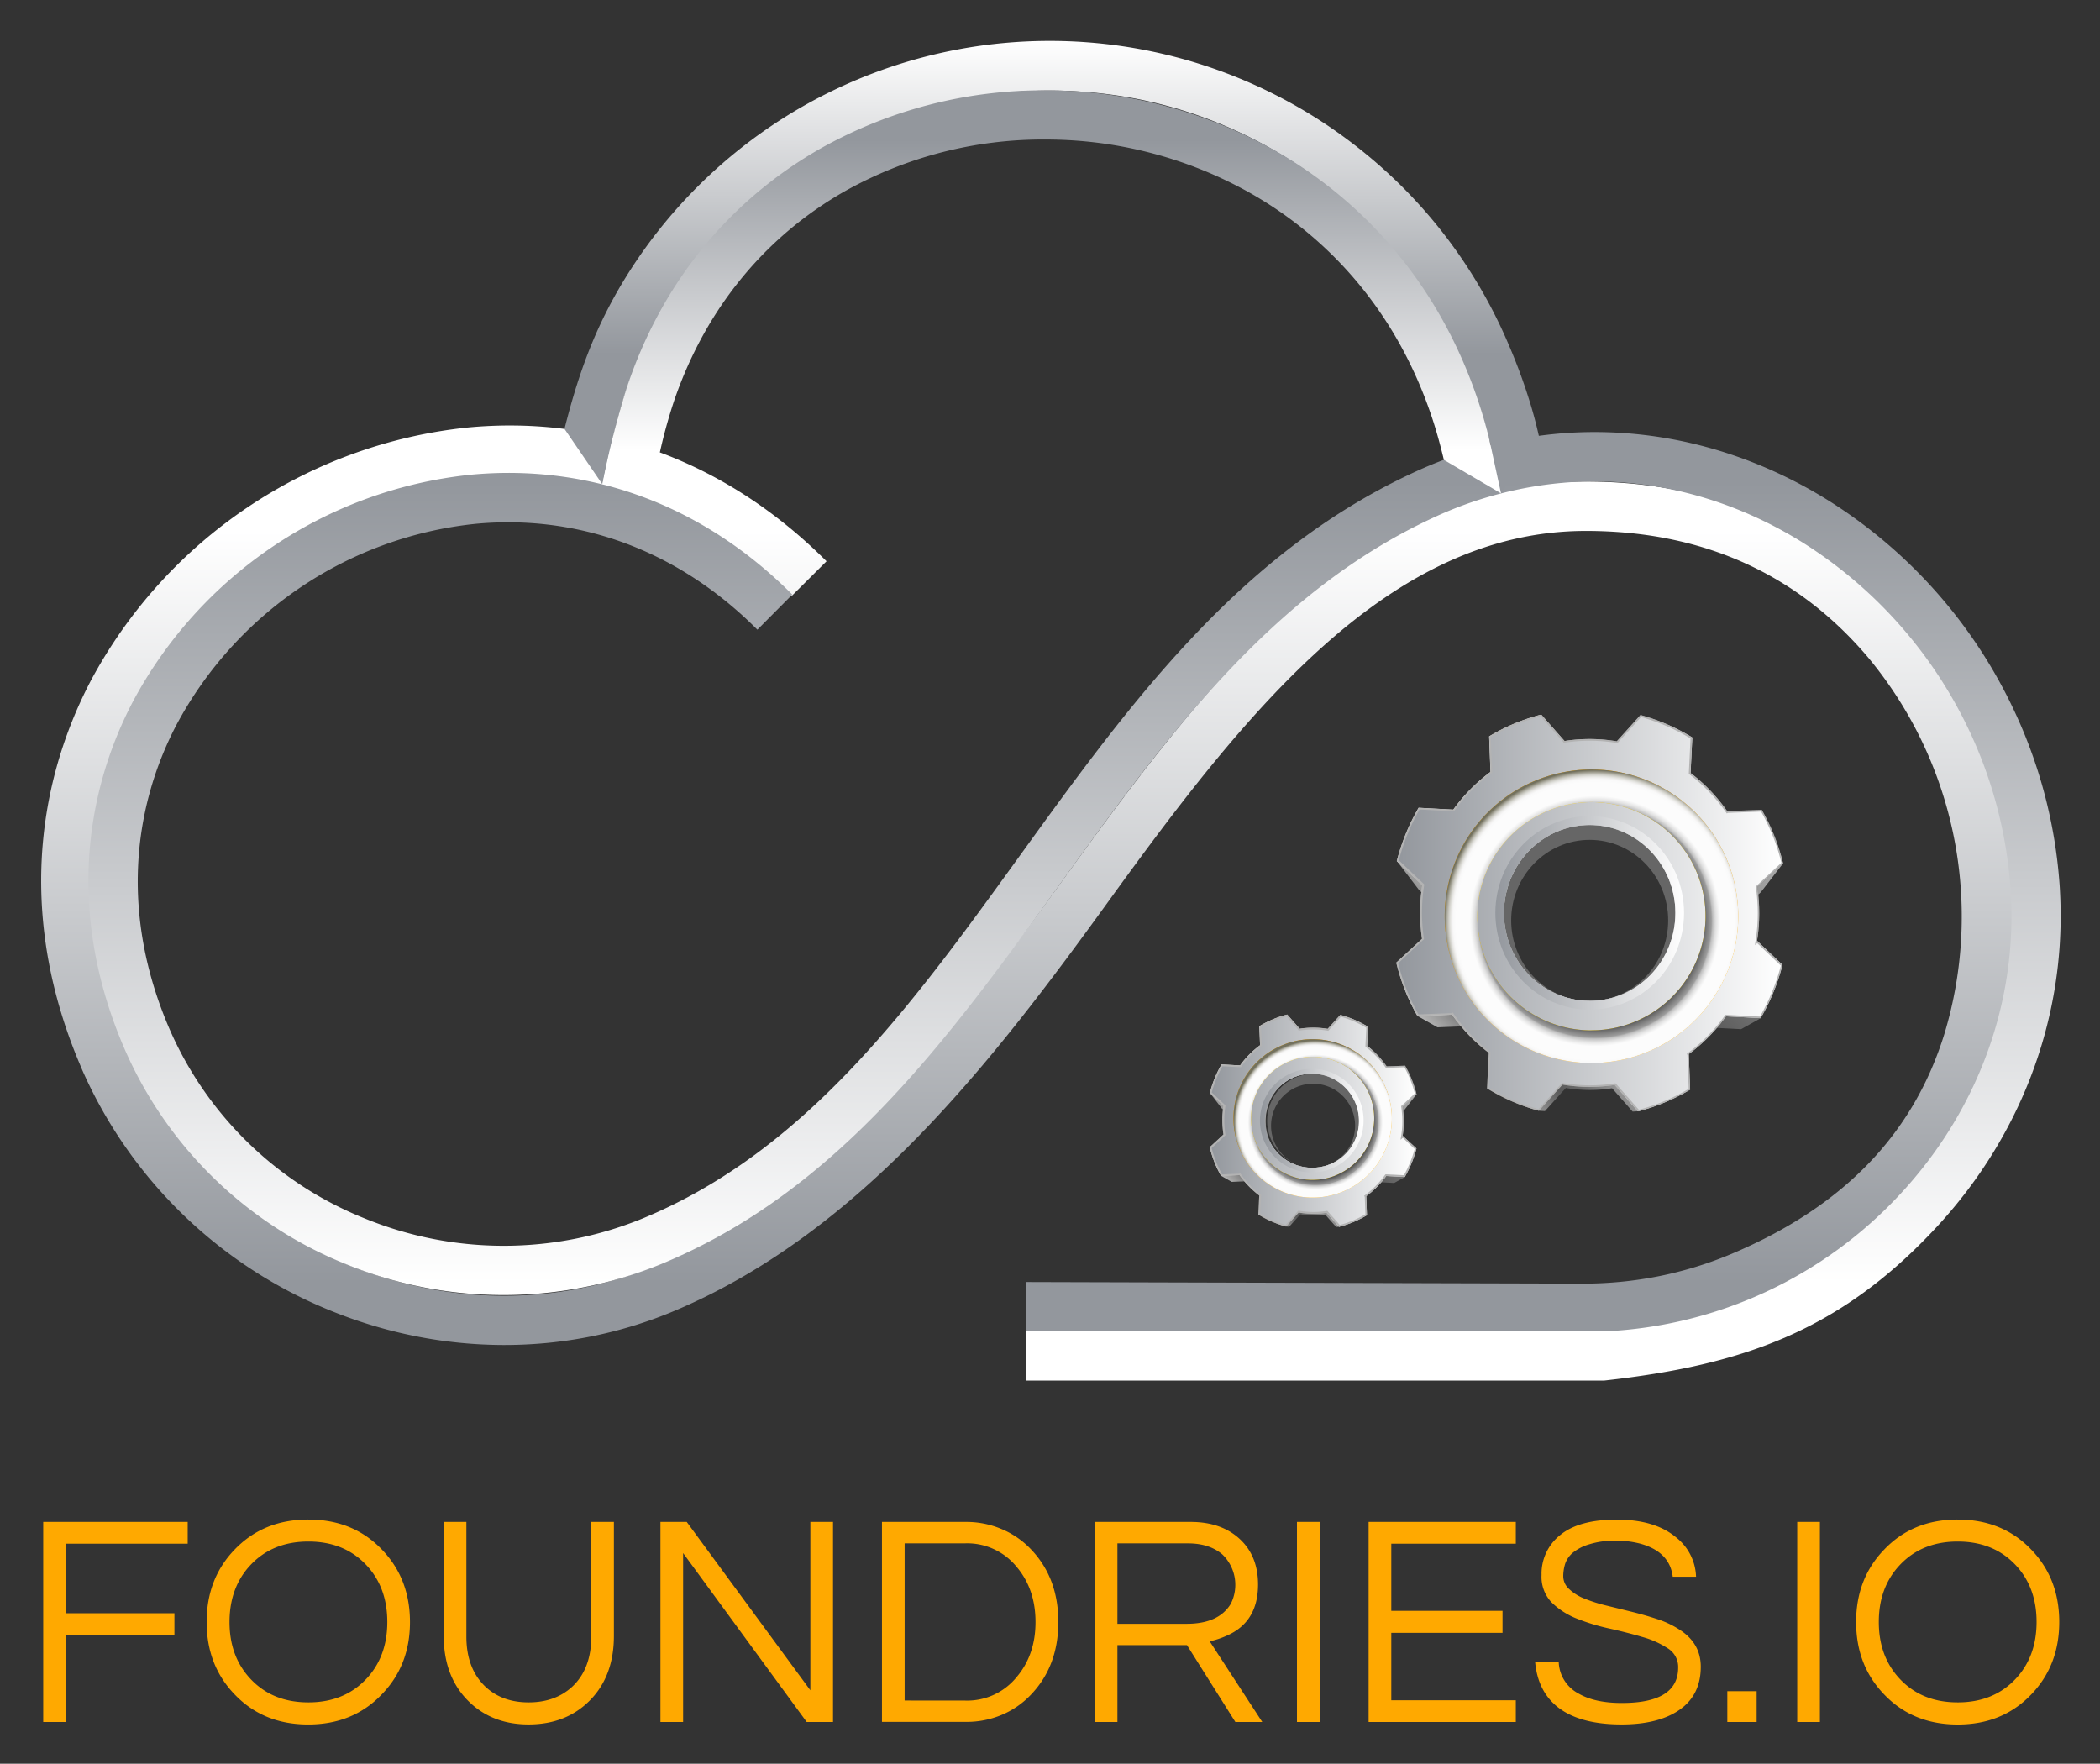
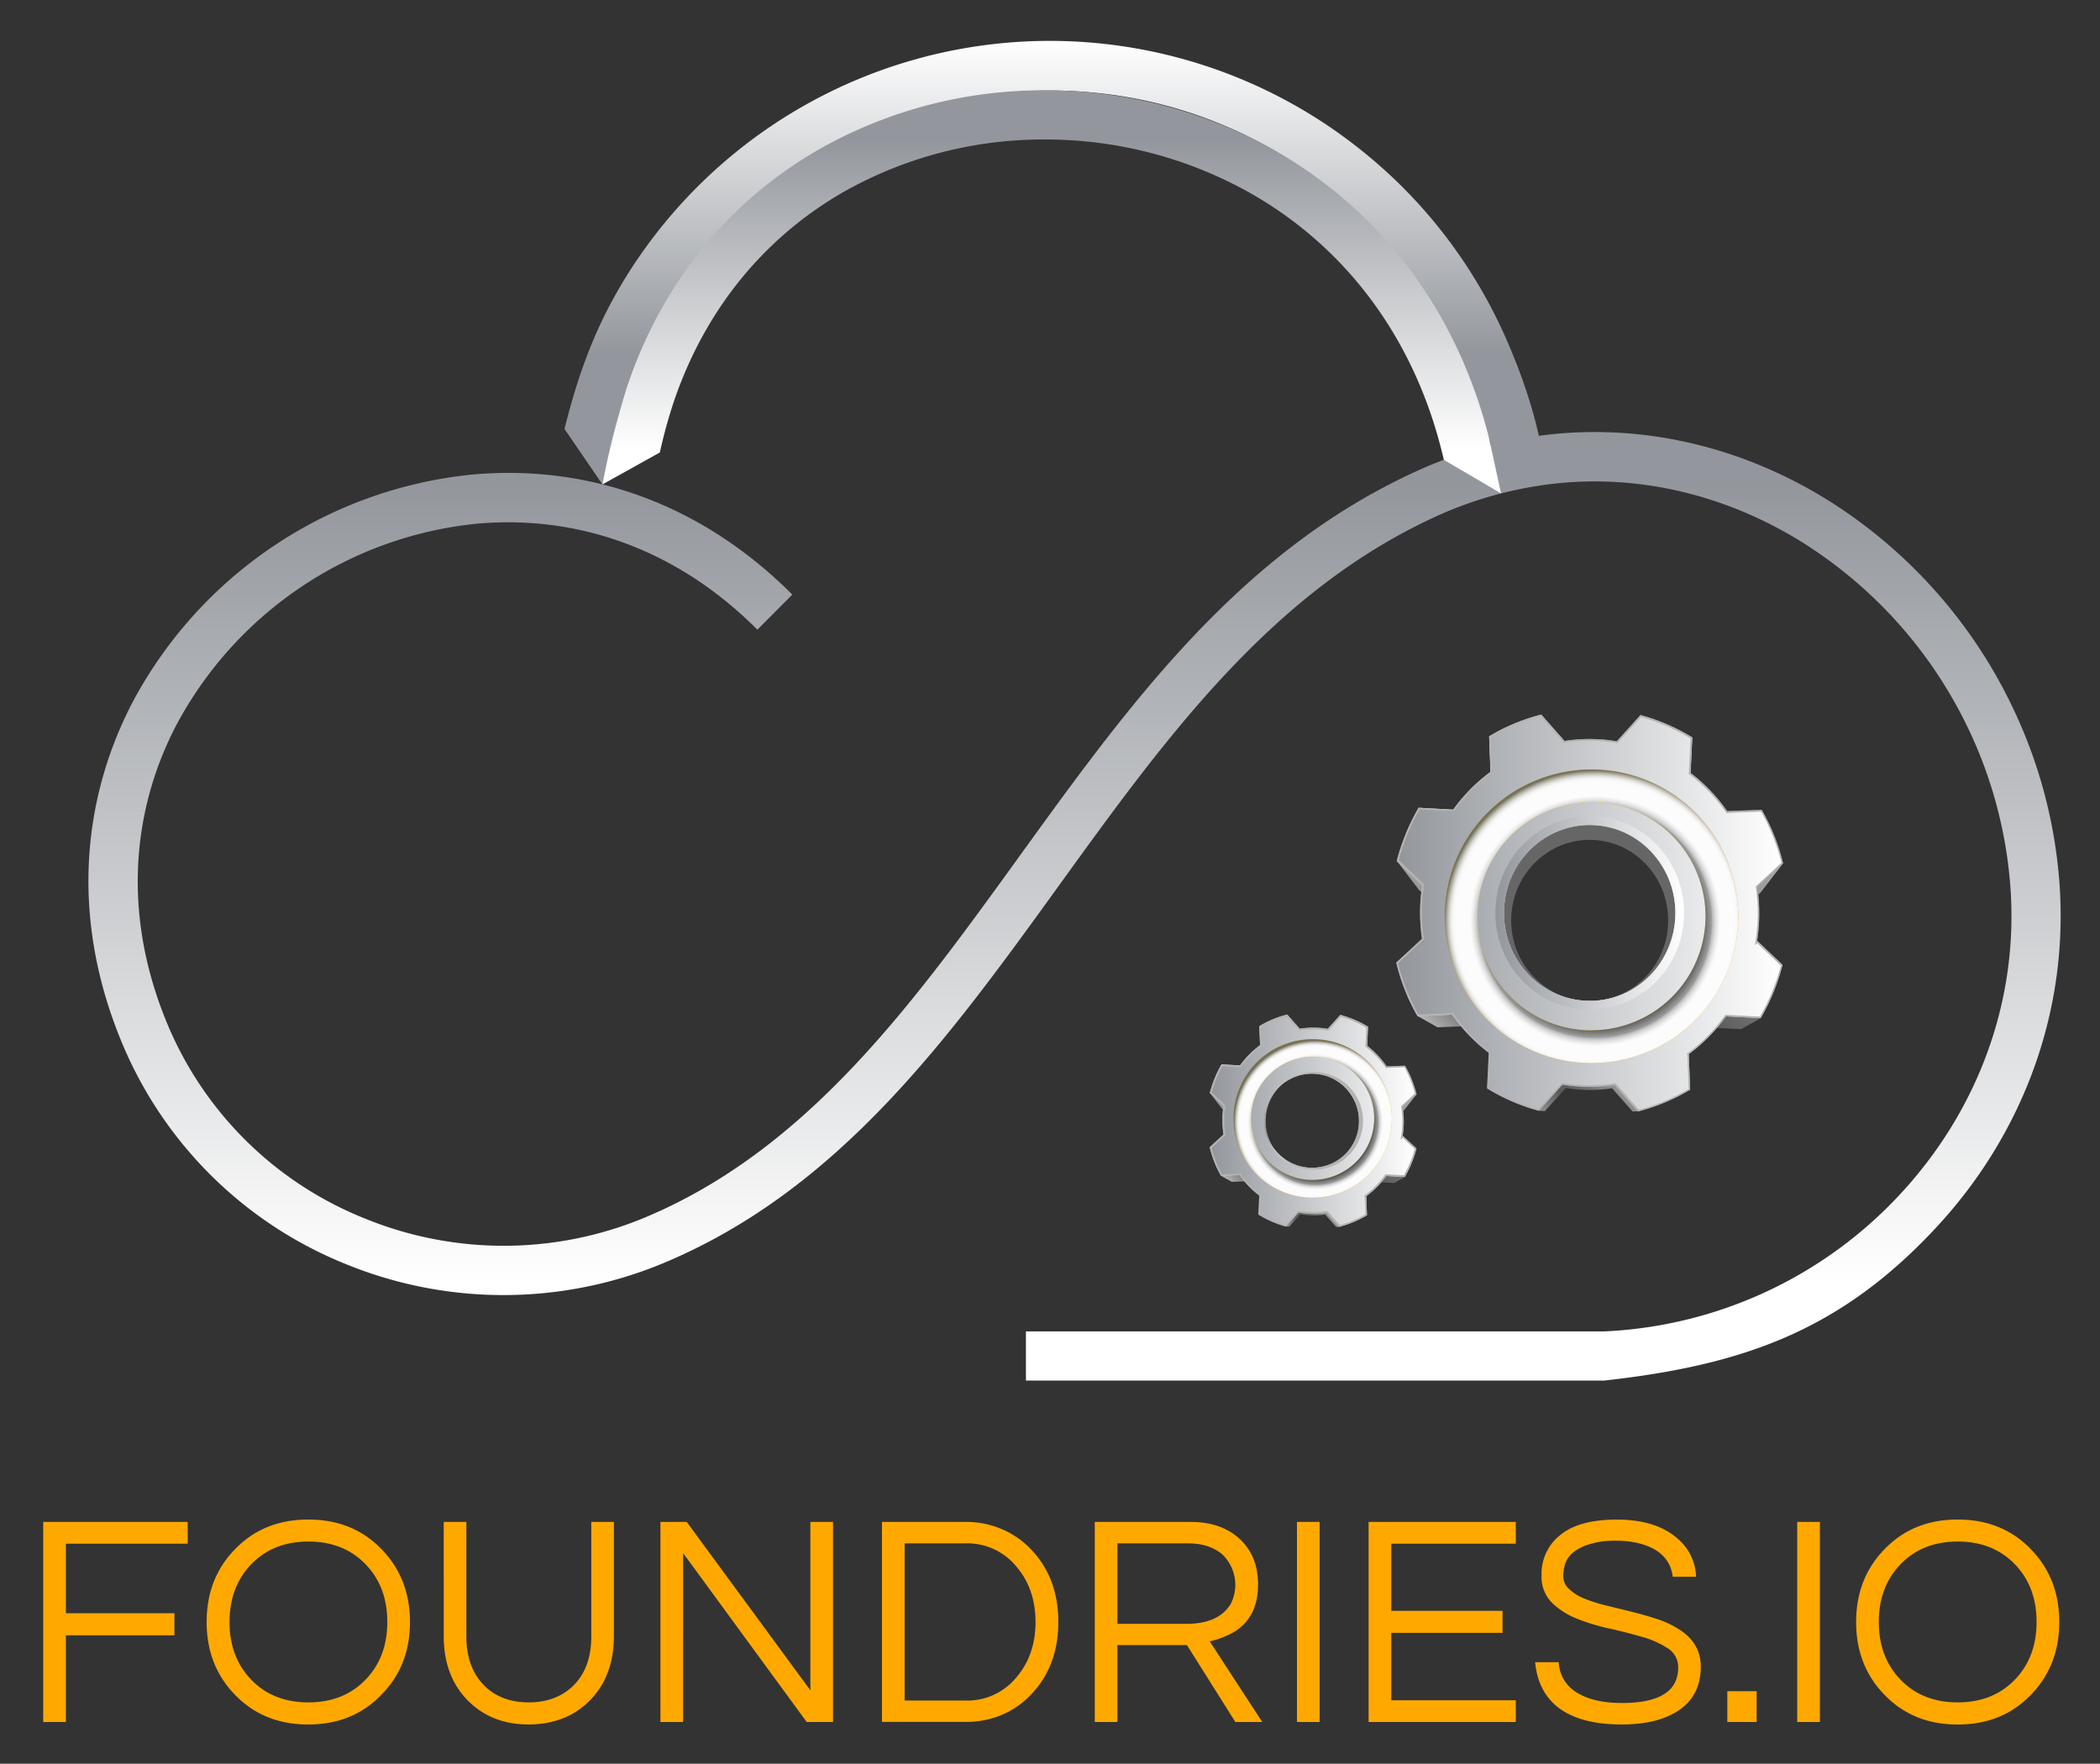
<svg xmlns="http://www.w3.org/2000/svg" xmlns:xlink="http://www.w3.org/1999/xlink" role="img" viewBox="34.37 44.87 630.76 529.76">
  <rect x="34.37" y="44.87" width="630.76" height="529.76" fill="#333333" stroke="none" />
  <defs>
    <linearGradient id="GradientFill_1" x1="342.83" x2="342.84" y1="430.38" y2="204.34" data-name="GradientFill 1" gradientUnits="userSpaceOnUse">
      <stop offset="0" stop-color="#93979d" />
      <stop offset="1" stop-color="#fff" />
    </linearGradient>
    <linearGradient id="GradientFill_1-2" x1="357.11" x2="357.12" y1="189.79" y2="430.4" xlink:href="#GradientFill_1" />
    <linearGradient id="GradientFill_1-3" x1="350.26" x2="350.27" y1="151.33" y2="56.86" xlink:href="#GradientFill_1" />
    <linearGradient id="GradientFill_1-4" x1="350.26" x2="350.27" y1="86.78" y2="180.23" xlink:href="#GradientFill_1" />
    <linearGradient id="linear-gradient" x1="472.86" x2="550.72" y1="362.8" y2="284.94" gradientUnits="userSpaceOnUse">
      <stop offset="0" stop-color="#b7b7b7" />
      <stop offset=".13" stop-color="#595959" />
      <stop offset=".17" stop-color="#686868" />
      <stop offset=".24" stop-color="#909090" />
      <stop offset=".31" stop-color="#c3c3c3" />
      <stop offset=".39" stop-color="#bbb" />
      <stop offset=".46" stop-color="#929292" />
      <stop offset=".55" stop-color="#5c5c5c" />
      <stop offset=".78" stop-color="#868686" />
      <stop offset="1" stop-color="#adadad" />
    </linearGradient>
    <linearGradient id="GradientFill_1-5" x1="454.03" x2="569.67" y1="319.1" y2="319.1" xlink:href="#GradientFill_1" />
    <linearGradient id="GradientFill_1-6" x1="483.52" x2="540.19" y1="319.1" y2="319.1" xlink:href="#GradientFill_1" />
    <linearGradient id="linear-gradient-2" x1="407.91" x2="449.56" y1="404.87" y2="363.21" xlink:href="#linear-gradient" />
    <linearGradient id="GradientFill_1-7" x1="397.97" x2="459.58" y1="381.49" y2="381.49" xlink:href="#GradientFill_1" />
    <linearGradient id="GradientFill_1-8" x1="413.61" x2="443.93" y1="381.49" y2="381.49" xlink:href="#GradientFill_1" />
    <radialGradient id="radial-gradient" cx="445.78" cy="280.73" r="129.16" gradientTransform="matrix(.99 0 0 1.01 27.52 -10.8)" gradientUnits="userSpaceOnUse">
      <stop offset="0" stop-color="#f2f2f2" />
      <stop offset=".22" stop-color="#dbdbdb" />
      <stop offset=".31" stop-color="#bababa" />
      <stop offset=".45" stop-color="#8f8f8f" />
      <stop offset=".51" stop-color="#c5c5c5" />
      <stop offset=".57" stop-color="#eee" />
      <stop offset=".6" stop-color="#ccc" />
      <stop offset=".67" stop-color="#8b8b8b" />
      <stop offset=".72" stop-color="#636363" />
      <stop offset=".75" stop-color="#545454" />
      <stop offset=".89" stop-color="#e0e0e0" />
      <stop offset="1" stop-color="#eaeaea" />
    </radialGradient>
    <radialGradient id="radial-gradient-2" cx="382.15" cy="362.82" r="69.1" xlink:href="#radial-gradient" />
    <radialGradient id="radial-gradient-3" cx="512.65" cy="318.96" r="44.15" gradientTransform="translate(.5 1.58)" gradientUnits="userSpaceOnUse">
      <stop offset=".77" stop-color="#ffd300" />
      <stop offset="1" stop-color="#ffa900" />
    </radialGradient>
    <radialGradient id="radial-gradient-4" cx="512.98" cy="319.94" r="45.33" gradientTransform="translate(.5 1.58)" gradientUnits="userSpaceOnUse">
      <stop offset=".67" stop-color="#2b2b2b" />
      <stop offset=".77" stop-color="#9c9c9c" />
      <stop offset=".78" stop-color="silver" />
      <stop offset=".8" stop-color="#e1e1e1" />
      <stop offset=".82" stop-color="#f5f5f5" />
      <stop offset=".83" stop-color="#fcfcfc" />
      <stop offset=".92" stop-color="#fcfcfc" />
      <stop offset=".94" stop-color="#f9f9f9" />
      <stop offset=".95" stop-color="#f1f0ef" />
      <stop offset=".96" stop-color="#e2e2de" />
      <stop offset=".97" stop-color="#cecdc6" />
      <stop offset=".98" stop-color="#b3b2a7" />
      <stop offset=".99" stop-color="#939182" />
      <stop offset="1" stop-color="#73715d" />
    </radialGradient>
    <radialGradient id="radial-gradient-5" cx="428.77" cy="379.77" r="23.82" xlink:href="#radial-gradient-3" />
    <radialGradient id="radial-gradient-6" cx="428.95" cy="380.3" r="24.46" xlink:href="#radial-gradient-4" />
  </defs>
  <g style="isolation:isolate">
    <g id="Layer_1" data-name="Layer 1">
      <g>
        <g>
          <g fill-rule="evenodd">
-             <path fill="url(#GradientFill_1)" d="M272.11,223.93c-28.77-28.78-63.3-39.06-95.94-35.93A130.36,130.36,0,0,0,74.62,256.39C59.48,285.45,56,321.27,71.88,358.73c.08.22.15.33.74,1.68a123.48,123.48,0,0,0,67.16,64.67c28.86,11.6,61.8,12.4,91.57-.2,52.7-22.34,91.27-72.8,123.87-117.9,43.6-60.3,88.48-117.47,155.45-117.47,42.41,0,73.81,17,96.05,43.27A134.36,134.36,0,0,1,633.08,359.7c-10.23,32.89-33.64,58.77-72.71,75.3a131.05,131.05,0,0,1-50.59,10.24l-167.26-.47V429.94l167.26.48a116.45,116.45,0,0,0,23-2.26,114.08,114.08,0,0,0,21.91-6.77c34.61-14.65,54.67-36.94,63.69-65.94a121.73,121.73,0,0,0-22.9-113.11c-19.57-23.14-47.13-38-84.76-38-59.3,0-102.15,54.18-143.47,111.34-34.65,47.92-74.05,99.1-130.1,122.84-33.51,14.17-70.5,13.29-102.83.28a138.13,138.13,0,0,1-75.19-72.41c-.07-.15-.21-.5-.81-1.93-17.76-42-13.83-82.2,3.2-114.9a145.46,145.46,0,0,1,113.32-76.28c36.79-3.51,75.6,8,107.79,40.17Z" />
            <path fill="url(#GradientFill_1-2)" d="M261.86,234c-25.42-25.46-55.92-34.53-84.77-31.78a115.33,115.33,0,0,0-89.77,60.46C73.94,288.32,70.91,320,84.91,353.07a107.39,107.39,0,0,0,59,57.77,110.24,110.24,0,0,0,83.51,0c49.31-20.36,81-64.29,113.1-108.72,32.52-45,65.39-90.55,117.75-115A130.65,130.65,0,0,1,503.85,175c28.8-2.17,56.66,5.65,80.36,20.61a149.15,149.15,0,0,1,55.24,62.92,146.89,146.89,0,0,1,13.48,51.27c.12,1.39.2,3.05.28,5,1.45,37.7-12.93,72.44-37,98.46-29.13,31.5-58.57,41.66-100,46.28H342.52V444.77H516.27a129.09,129.09,0,0,0,89.11-41.51C626.87,380,639.75,349,638.45,315.35c-.05-1.17-.13-2.63-.26-4.43a132.9,132.9,0,0,0-12.1-46.1,134.47,134.47,0,0,0-49.75-56.67c-21.12-13.31-45.84-20.28-71.37-18.36a116.51,116.51,0,0,0-40.47,10.75c-48.88,22.8-80.61,66.76-112,110.23C319.18,356.9,286.21,402.54,233,424.53a125.13,125.13,0,0,1-94.7.05,122.24,122.24,0,0,1-67-65.78c-15.9-37.61-12.39-73.68,2.88-103a130.22,130.22,0,0,1,101.54-68.34c33-3.16,67.78,7.12,96.63,36Z" />
            <path fill="url(#GradientFill_1-3)" d="M485.21,193.07A177.29,177.29,0,0,0,474,154.36a134.65,134.65,0,0,0-28.91-42.84A136.11,136.11,0,0,0,425,95a134.27,134.27,0,0,0-22.78-12.37,132.93,132.93,0,0,0-25.67-7.93,137.5,137.5,0,0,0-53.73,0,133,133,0,0,0-25.65,7.93,134.41,134.41,0,0,0-42.85,28.94,133,133,0,0,0-16.56,20,136.73,136.73,0,0,0-12.39,22.79,135.16,135.16,0,0,0-4.68,13.54c-1.69,5.77-4.4,17.79-5.37,22.47l-11.4-16.67c4.53-18,10.17-33.49,21.55-50.42a150.13,150.13,0,0,1,40.61-40.61,149.71,149.71,0,0,1,167.21,0A152.86,152.86,0,0,1,455.57,101a149.42,149.42,0,0,1,32.05,47.63,168.65,168.65,0,0,1,6.72,18.5c.92,3.15,1.52,5.46,2.24,8.65Z" />
            <path fill="url(#GradientFill_1-4)" d="M468.06,183c-1.12-4.63-2.3-9-3.85-13.53-10.58-31.12-30.76-53.48-55-67a125.32,125.32,0,0,0-60.87-15.7,121.69,121.69,0,0,0-60.27,15.57c-22.57,12.85-41.2,33.76-51.17,62.74a155.07,155.07,0,0,0-4.34,15.7l-17.26,9.6a263.71,263.71,0,0,1,7.12-28.43c11-33.52,32.37-57.65,58.38-72.46A136.38,136.38,0,0,1,348.34,72a140.13,140.13,0,0,1,68,17.54c30.1,16.81,54.59,45.56,65.1,86.18.23.86,3.57,16.48,3.79,17.34Z" />
          </g>
          <g>
-             <path fill="#666" d="M511.85,292.69c-14.22,0-25.75,11.82-25.75,26.41,0,14.16,10.88,25.73,24.54,26.38-12.46-.65-22.37-11.22-22.37-24.16,0-13.36,10.56-24.19,23.58-24.19s23.58,10.83,23.58,24.19c0,12.94-9.9,23.51-22.36,24.16,13.65-.65,24.52-12.22,24.52-26.38C537.59,304.51,526.08,292.69,511.85,292.69Z" />
+             <path fill="#666" d="M511.85,292.69c-14.22,0-25.75,11.82-25.75,26.41,0,14.16,10.88,25.73,24.54,26.38-12.46-.65-22.37-11.22-22.37-24.16,0-13.36,10.56-24.19,23.58-24.19s23.58,10.83,23.58,24.19c0,12.94-9.9,23.51-22.36,24.16,13.65-.65,24.52-12.22,24.52-26.38C537.59,304.51,526.08,292.69,511.85,292.69" />
            <path fill="url(#linear-gradient)" d="M563.25,312.87l6.7-8.69s-11.1-3.32-12.34-5.51l-9.21.35h0a45.47,45.47,0,0,0-9.76-10.14l.47-9.44a52.53,52.53,0,0,0-13.77-5.95l-6.27,6.95a43.41,43.41,0,0,0-13.89-.09h0l-6.18-7a51.1,51.1,0,0,0-13.85,5.79l.36,9.45h0a45.56,45.56,0,0,0-9.88,10l-21.7,4.87,6.69,8.77,6.77,6.42h0a47.19,47.19,0,0,0-.08,14.24h0l-6.84,6.35c.6,2.44-.33,10.8-.33,10.8l6,3.39,9.21-.36h0a45.6,45.6,0,0,0,9.75,10.13l11.55,15.29,1.76.11,6.27-6.94a43.71,43.71,0,0,0,13.89.08l6.18,7,1.68-.09s10-4.42,12.17-5.69l-.35-9.45h0a45.35,45.35,0,0,0,9.88-10l9.21.48,5.93-3.32-6.9-17.24h0a46.93,46.93,0,0,0,.07-14.25h0Zm-51.4,32.64c-14.22,0-25.75-11.83-25.75-26.41s11.53-26.41,25.75-26.41,25.74,11.82,25.74,26.41S526.08,345.51,511.85,345.51Z" />
            <path fill="url(#radial-gradient)" d="M562.13,327.46a53,53,0,0,0,.08-16.11h0l7.73-7.16a63.22,63.22,0,0,0-2.62-8.26,61.52,61.52,0,0,0-3.76-7.79l-10.4.4h0a51.16,51.16,0,0,0-11-11.46l.52-10.68a59.48,59.48,0,0,0-15.56-6.73L520,267.53a49.2,49.2,0,0,0-15.7-.09h0l-7-7.93a59.53,59.53,0,0,0-8.06,2.69,58.71,58.71,0,0,0-7.59,3.85l.4,10.68h0a51.46,51.46,0,0,0-11.17,11.32l-10.41-.55a63.09,63.09,0,0,0-6.56,16l7.65,7.26h0a53.61,53.61,0,0,0-.08,16.1h0L453.76,334a61.22,61.22,0,0,0,6.37,16.05l10.41-.41h0a51.59,51.59,0,0,0,11,11.46l-.52,10.68a59.31,59.31,0,0,0,15.56,6.72l7.09-7.85a49.49,49.49,0,0,0,15.7.1l7,7.93a59.42,59.42,0,0,0,15.65-6.53l-.4-10.69h0a51.19,51.19,0,0,0,11.16-11.32l10.42.54a63.16,63.16,0,0,0,6.56-16l-7.65-7.27Zm-50.28,18.05c-14.22,0-25.75-11.83-25.75-26.41s11.53-26.41,25.75-26.41,25.74,11.82,25.74,26.41S526.08,345.51,511.85,345.51Z" />
            <g>
              <path fill="url(#GradientFill_1-5)" d="M519.51,370.5l-.14,0a50.18,50.18,0,0,1-7.54.58,48.6,48.6,0,0,1-8.08-.68l-.13,0-7.08,7.84a59.23,59.23,0,0,1-15.23-6.57l.53-10.67-.11-.08a51.29,51.29,0,0,1-11-11.41l-.13-.18-.15.08-10.2.41a61.73,61.73,0,0,1-3.65-7.63,63.1,63.1,0,0,1-2.59-8.08l7.72-7.17v-.14a52.79,52.79,0,0,1,.08-16v-.11l-.07-.12-7.55-7.16a62.62,62.62,0,0,1,6.42-15.63l10.4.55.08-.12a51.15,51.15,0,0,1,11.11-11.26l.1-.07v-.13l-.4-10.55a59,59,0,0,1,7.44-3.76,61.08,61.08,0,0,1,7.87-2.64l6.89,7.81.08.18.15-.09a50.28,50.28,0,0,1,7.54-.58,48.6,48.6,0,0,1,8.08.68l.14,0,7.07-7.84a59.22,59.22,0,0,1,15.22,6.57l-.52,10.67.11.08a51,51,0,0,1,11,11.4l.13.19.16-.09,10.19-.4a60.29,60.29,0,0,1,6.24,15.72l-7.62,7.06-.14.09.05.14a52.53,52.53,0,0,1-.08,16l-.1.66.35-.3,7.38,7a62.86,62.86,0,0,1-6.42,15.63l-10.4-.53-.08.11a50.94,50.94,0,0,1-11.11,11.26l-.21.16.12.14.38,10.46a59,59,0,0,1-15.31,6.39Zm-7.66-78.06c-14.33,0-26,12-26,26.66s11.67,26.66,26,26.66,26-12,26-26.66S526.18,292.44,511.85,292.44Z" />
              <path fill="#b3b3b3" d="M497.14,260.06l6.73,7.64.13.29.38-.06a48.67,48.67,0,0,1,15.54.09l.27.05.18-.21,6.88-7.62a59.07,59.07,0,0,1,14.89,6.43l-.51,10.38,0,.27.21.15a50.83,50.83,0,0,1,10.93,11.36l.28.38.29-.18,10-.39a62.72,62.72,0,0,1,3.58,7.46,60.94,60.94,0,0,1,2.52,7.91l-7.47,6.93-.25.15.05.33a52.71,52.71,0,0,1-.09,16l-.2,1.33.69-.59,7.11,6.76a62.82,62.82,0,0,1-6.28,15.3l-10.11-.53h-.27l-.16.22a50.7,50.7,0,0,1-11.06,11.21l-.41.31.22.28.38,10.23a61.11,61.11,0,0,1-7.28,3.65,60.33,60.33,0,0,1-7.69,2.6l-6.79-7.71-.18-.2-.27,0a48.67,48.67,0,0,1-15.54-.09l-.27-.05-.18.2L496.46,378a59.38,59.38,0,0,1-14.89-6.43l.51-10.39v-.26l-.21-.16A51,51,0,0,1,471,349.37l-.28-.38-.29.18-10,.39a61.11,61.11,0,0,1-3.56-7.46,62.54,62.54,0,0,1-2.54-7.91l7.5-7,.22-.18,0-.28a52.33,52.33,0,0,1,.08-15.95v-.3l-.15-.15-7.44-7.06A62.11,62.11,0,0,1,460.76,288l10.11.53h.27l.16-.22a51.14,51.14,0,0,1,11.06-11.21l.21-.16v-.27l-.39-10.38a57.72,57.72,0,0,1,7.28-3.67,59.34,59.34,0,0,1,7.69-2.59M511.85,346c14.47,0,26.24-12.07,26.24-26.91s-11.77-26.91-26.24-26.91S485.6,304.26,485.6,319.1,497.38,346,511.85,346M497.31,259.5a59.53,59.53,0,0,0-8.06,2.69,58.71,58.71,0,0,0-7.59,3.85l.4,10.68h0a51.46,51.46,0,0,0-11.17,11.32l-10.41-.55a63.09,63.09,0,0,0-6.56,16l7.65,7.26h0a53.61,53.61,0,0,0-.08,16.1h0L453.76,334a61.22,61.22,0,0,0,6.37,16.05l10.41-.41h0a51.59,51.59,0,0,0,11,11.46l-.52,10.68a59.31,59.31,0,0,0,15.56,6.72l7.09-7.85a48.89,48.89,0,0,0,8.12.68,51,51,0,0,0,7.58-.58l7,7.93a59.42,59.42,0,0,0,15.65-6.53l-.4-10.69h0a51.19,51.19,0,0,0,11.16-11.32l10.42.54a63.16,63.16,0,0,0,6.56-16l-7.65-7.27h0a53,53,0,0,0,.08-16.11h0l7.73-7.16a63.22,63.22,0,0,0-2.62-8.26,61.52,61.52,0,0,0-3.76-7.79l-10.4.4h0a51.16,51.16,0,0,0-11-11.46l.52-10.68a59.48,59.48,0,0,0-15.56-6.73L520,267.53a48.9,48.9,0,0,0-15.7-.09h0l-7-7.93Zm14.54,86c-14.22,0-25.75-11.83-25.75-26.41s11.53-26.41,25.75-26.41,25.74,11.82,25.74,26.41-11.51,26.41-25.74,26.41Z" />
            </g>
            <path fill="url(#GradientFill_1-6)" d="M511.85,290c-15.64,0-28.33,13-28.33,29.07s12.69,29.07,28.33,29.07,28.34-13,28.34-29.07S527.5,290,511.85,290Zm0,55.48c-14.22,0-25.75-11.83-25.75-26.41s11.53-26.41,25.75-26.41,25.74,11.82,25.74,26.41S526.08,345.51,511.85,345.51Z" />
          </g>
          <g>
-             <path fill="#666" d="M428.77,367.36a14.14,14.14,0,0,0-.65,28.24,12.62,12.62,0,1,1,1.3,0,14.14,14.14,0,0,0-.65-28.24Z" />
            <path fill="url(#linear-gradient-2)" d="M456.27,378.15l3.59-4.64s-5.94-1.78-6.61-2.95l-4.92.19h0a24,24,0,0,0-5.22-5.42l.25-5.06a28.15,28.15,0,0,0-7.37-3.18l-3.35,3.72a23.43,23.43,0,0,0-7.43-.05h0L421.89,357a27.53,27.53,0,0,0-7.41,3.09l.2,5.06h0a24.22,24.22,0,0,0-5.29,5.36l-11.61,2.61,3.58,4.69,3.62,3.43h0a25,25,0,0,0,0,7.62h0l-3.66,3.4c.32,1.31-.18,5.78-.18,5.78l3.19,1.81,4.93-.19h0a24.23,24.23,0,0,0,5.22,5.42l6.17,8.18.95.05,3.35-3.71a23.43,23.43,0,0,0,7.43.05l3.31,3.75.9-.05s5.36-2.36,6.51-3l-.19-5.06h0a24.44,24.44,0,0,0,5.29-5.36l4.93.26,3.17-1.78-3.69-9.22h0a25.27,25.27,0,0,0,0-7.62h0Zm-27.5,17.47a14.13,14.13,0,1,1,13.78-14.13A14,14,0,0,1,428.77,395.62Z" />
            <path fill="url(#radial-gradient-2)" d="M455.67,386a28.62,28.62,0,0,0,.05-8.62h0l4.14-3.83a33.85,33.85,0,0,0-1.41-4.42,30.84,30.84,0,0,0-2-4.17l-5.56.21h0A27.3,27.3,0,0,0,445,359l.28-5.72a31.86,31.86,0,0,0-8.33-3.59l-3.79,4.2a26.29,26.29,0,0,0-8.4,0h0L421,349.6a30.95,30.95,0,0,0-8.37,3.5l.22,5.72h0a27.27,27.27,0,0,0-6,6.06l-5.57-.3a33.42,33.42,0,0,0-3.51,8.55l4.09,3.88h0a28.55,28.55,0,0,0,0,8.61h0l-4.14,3.84a34.84,34.84,0,0,0,1.41,4.42,34.07,34.07,0,0,0,2,4.17l5.57-.22h0a27.73,27.73,0,0,0,5.9,6.13l-.28,5.71a32.16,32.16,0,0,0,8.32,3.6l3.8-4.2a26.58,26.58,0,0,0,8.4.05l3.74,4.24a31.92,31.92,0,0,0,4.3-1.44,33,33,0,0,0,4.07-2.05l-.21-5.72h0a27.71,27.71,0,0,0,6-6.06l5.57.29a34,34,0,0,0,3.51-8.55L455.68,386Zm-26.9,9.66a14.13,14.13,0,1,1,13.78-14.13A14,14,0,0,1,428.77,395.62Z" />
            <g>
              <path fill="url(#GradientFill_1-7)" d="M432.91,408.86l-.13,0a26,26,0,0,1-8.32-.05l-.14,0L420.54,413a31.92,31.92,0,0,1-8-3.45l.27-5.7-.1-.08a27.46,27.46,0,0,1-5.85-6.08l-.13-.18-.15.08-5.36.21a35.55,35.55,0,0,1-1.91-4,33.53,33.53,0,0,1-1.36-4.25l4.12-3.82v-.14a28,28,0,0,1,0-8.53V377l-.07-.12-4-3.78a33.48,33.48,0,0,1,3.37-8.21l5.55.29.08-.11a27.62,27.62,0,0,1,5.92-6l.11-.07v-.13l-.21-5.58a31,31,0,0,1,3.9-2,32.29,32.29,0,0,1,4.13-1.39l3.63,4.13.08.17.15-.09a27.1,27.1,0,0,1,4-.3,26.82,26.82,0,0,1,4.3.35l.14,0L437,350a31.66,31.66,0,0,1,8,3.45l-.28,5.69.11.08a27.46,27.46,0,0,1,5.85,6.08l.14.2.15-.1,5.34-.21a33.3,33.3,0,0,1,1.92,4,33.9,33.9,0,0,1,1.36,4.24l-4,3.73-.14.09.06.14a28.11,28.11,0,0,1-.05,8.54l-.1.64.34-.27,3.83,3.63a33.64,33.64,0,0,1-3.37,8.21l-5.56-.29-.08.11a27,27,0,0,1-5.91,6l-.2.14.1.14.2,5.5a33.08,33.08,0,0,1-3.9,2,32.28,32.28,0,0,1-4.13,1.39Zm-4.14-41.75a14.38,14.38,0,1,0,14,14.38A14.22,14.22,0,0,0,428.77,367.11Z" />
              <path fill="#b3b3b3" d="M420.82,350.16l3.49,4,.13.28.37-.06a26.56,26.56,0,0,1,4-.3,25.33,25.33,0,0,1,4.26.35l.27.05.18-.21,3.59-4a31.2,31.2,0,0,1,7.65,3.31l-.27,5.41v.26l.21.16a27.13,27.13,0,0,1,5.79,6l.28.39.29-.18,5.13-.2a33.52,33.52,0,0,1,1.83,3.84,32.85,32.85,0,0,1,1.31,4.07l-3.88,3.6-.25.14.05.34a27.9,27.9,0,0,1,0,8.46l-.21,1.34.69-.59,3.55,3.37a33.36,33.36,0,0,1-3.23,7.87l-5.27-.27h-.27l-.16.22a26.85,26.85,0,0,1-5.86,5.94l-.42.32.22.27.2,5.26a31.94,31.94,0,0,1-3.75,1.87,30.89,30.89,0,0,1-3.94,1.34l-3.54-4-.18-.21-.27,0a25.54,25.54,0,0,1-8.24-.05l-.27,0-.18.2-3.59,4a31.22,31.22,0,0,1-7.65-3.3l.27-5.42v-.26l-.21-.16a27.13,27.13,0,0,1-5.79-6l-.28-.39-.29.18-5.13.21a32.12,32.12,0,0,1-1.83-3.85,32.69,32.69,0,0,1-1.31-4.06l3.9-3.63.22-.18,0-.27a27.9,27.9,0,0,1,0-8.46v-.3l-.15-.15L398.34,373a33,33,0,0,1,3.23-7.87l5.27.27.27,0,.16-.22a26.68,26.68,0,0,1,5.86-5.95l.22-.16v-.26l-.21-5.42a30.54,30.54,0,0,1,3.75-1.88,32.57,32.57,0,0,1,3.94-1.34m7.95,46a14.63,14.63,0,1,0-14.27-14.63,14.48,14.48,0,0,0,14.27,14.63M421,349.6a30.95,30.95,0,0,0-8.37,3.5l.22,5.72h0a27.27,27.27,0,0,0-6,6.06l-5.57-.3a33.42,33.42,0,0,0-3.51,8.55l4.09,3.88h0a28.55,28.55,0,0,0,0,8.61h0l-4.14,3.84a34.84,34.84,0,0,0,1.41,4.42,34.07,34.07,0,0,0,2,4.17l5.57-.22h0a27.73,27.73,0,0,0,5.9,6.13l-.28,5.71a32.16,32.16,0,0,0,8.32,3.6l3.8-4.2a26.21,26.21,0,0,0,4.34.36,26.53,26.53,0,0,0,4.06-.31l3.74,4.24a31.92,31.92,0,0,0,4.3-1.44,33,33,0,0,0,4.07-2.05l-.21-5.72h0a27.71,27.71,0,0,0,6-6.06l5.57.29a34,34,0,0,0,3.51-8.55L455.68,386h0a28.3,28.3,0,0,0,0-8.62h0l4.14-3.83a33.85,33.85,0,0,0-1.41-4.42,30.84,30.84,0,0,0-2-4.17l-5.56.21h0A27.3,27.3,0,0,0,445,359l.28-5.72a31.86,31.86,0,0,0-8.33-3.59l-3.79,4.2a26.21,26.21,0,0,0-4.34-.36,26.53,26.53,0,0,0-4.06.31h0L421,349.6Zm7.78,46a14.13,14.13,0,1,1,13.78-14.13,14,14,0,0,1-13.78,14.13Z" />
            </g>
-             <path fill="url(#GradientFill_1-8)" d="M428.77,365.93a15.56,15.56,0,1,0,15.16,15.56A15.37,15.37,0,0,0,428.77,365.93Zm0,29.69a14.13,14.13,0,1,1,13.78-14.13A14,14,0,0,1,428.77,395.62Z" />
          </g>
          <path fill="url(#radial-gradient-3)" d="M512.39,276a44.08,44.08,0,1,0,44.08,44.09A44.08,44.08,0,0,0,512.39,276Zm0,78.35a34.27,34.27,0,1,1,34.26-34.26A34.26,34.26,0,0,1,512.39,354.33Z" />
          <path d="M512.39,276a44.08,44.08,0,1,0,44.08,44.09A44.08,44.08,0,0,0,512.39,276Zm0,78.35a34.27,34.27,0,1,1,34.26-34.26A34.26,34.26,0,0,1,512.39,354.33Z" style="mix-blend-mode:multiply" fill="url(#radial-gradient-4)" />
          <path fill="url(#radial-gradient-5)" d="M428.64,357a23.79,23.79,0,1,0,23.79,23.79A23.79,23.79,0,0,0,428.64,357Zm0,42.28a18.5,18.5,0,1,1,18.49-18.49A18.49,18.49,0,0,1,428.64,399.27Z" />
          <path d="M428.64,357a23.79,23.79,0,1,0,23.79,23.79A23.79,23.79,0,0,0,428.64,357Zm0,42.28a18.5,18.5,0,1,1,18.49-18.49A18.49,18.49,0,0,1,428.64,399.27Z" style="mix-blend-mode:multiply" fill="url(#radial-gradient-6)" />
        </g>
        <g fill="#ffa900">
          <path d="M54.16 508.54v20.88h32.6v6.63H54.16V562.1H47.35V502h43.4v6.54zM127 501.28q13.44 0 22.06 9 8.44 8.72 8.45 21.78T149 553.84q-8.62 9-22.06 9t-22.06-9q-8.44-8.72-8.44-21.79t8.44-21.78Q113.54 501.27 127 501.28zm0 54.92q10.71 0 17.34-7 6.36-6.72 6.36-17.16t-6.36-17.15q-6.62-7-17.34-7t-17.34 7q-6.34 6.72-6.35 17.15t6.35 17.16Q116.26 556.2 127 556.2zM218.76 502v34.23q0 12-7.13 19.29t-18.47 7.31q-11.26 0-18.39-7.31t-7.12-19.29V502h6.8v34.41q0 9.72 5.81 15.16 5 4.63 12.9 4.63t13-4.63q5.81-5.36 5.81-15.16V502zM284.58 502v60.1h-7.9l-37.13-50.75V562.1h-6.81V502h7.9l37.13 50.57V502zM324.61 502A27 27 0 0 1 335 504.05a25.88 25.88 0 0 1 8.81 5.94q8.44 8.63 8.44 22.06t-8.44 22.06a25.77 25.77 0 0 1-8.81 5.95 27.12 27.12 0 0 1-10.35 2H299.28V502zm-.27 53.66a19.11 19.11 0 0 0 15.34-7q5.73-6.72 5.72-16.62t-5.72-16.61a19.11 19.11 0 0 0-15.34-7H306.09v47.21zM370 562.1H363.2V502H392q9.16 0 14.7 5.09t5.54 13.71q0 11.25-9.35 15.34a25.69 25.69 0 0 1-5.17 1.72l15.79 24.24h-8.08L390.89 539H370zm0-29.5H390.8q9.61 0 13.25-6a12.66 12.66 0 0 0-2.54-14.85q-3.9-3.31-10.35-3.31H370zM430.74 562.1h-6.81V502h6.81zM452.26 508.54V528.7h33.41v6.62H452.26v20.25h37.4v6.53H445.45V502h44.21v6.54zM506.82 511.22a7.53 7.53 0 0 0-2.32 3.31 12.52 12.52 0 0 0-.59 3.86 5.2 5.2 0 0 0 1.77 3.77 14.22 14.22 0 0 0 4.68 2.9 46.43 46.43 0 0 0 6.63 2.09l7.58 1.86c2.57.64 5.1 1.36 7.58 2.18a28.2 28.2 0 0 1 6.63 3.13q6.44 4.09 6.44 11.17 0 8.44-6.31 12.89t-17.47 4.45q-12.63 0-19.25-5.26-5.91-4.73-6.72-13.44h7.08a11.16 11.16 0 0 0 6 9.44q4.9 2.82 13 2.81 16.88 0 16.88-10.62a6.58 6.58 0 0 0-3-5.72 27.17 27.17 0 0 0-7.63-3.45q-4.57-1.35-9.89-2.54a61.65 61.65 0 0 1-9.9-3 22.6 22.6 0 0 1-7.62-4.9 11.1 11.1 0 0 1-3-8.22 14.79 14.79 0 0 1 5.62-12q5.64-4.64 17-4.63t17.7 5.26a15.68 15.68 0 0 1 6.09 11.9h-7q-.91-7.46-9.63-9.9a27.73 27.73 0 0 0-7.67-.91 24.46 24.46 0 0 0-7.71 1.05A14.13 14.13 0 0 0 506.82 511.22zM562 552.84v9.26h-8.81v-9.26zM581 562.1h-6.81V502H581zM622.39 501.28q13.43 0 22.06 9 8.44 8.72 8.44 21.78t-8.44 21.79q-8.62 9-22.06 9t-22.06-9q-8.45-8.72-8.45-21.79t8.45-21.78Q608.94 501.27 622.39 501.28zm0 54.92q10.71 0 17.34-7 6.35-6.72 6.35-17.16t-6.35-17.15q-6.63-7-17.34-7t-17.34 7q-6.36 6.72-6.36 17.15t6.36 17.16Q611.67 556.2 622.39 556.2z" />
        </g>
      </g>
    </g>
  </g>
</svg>